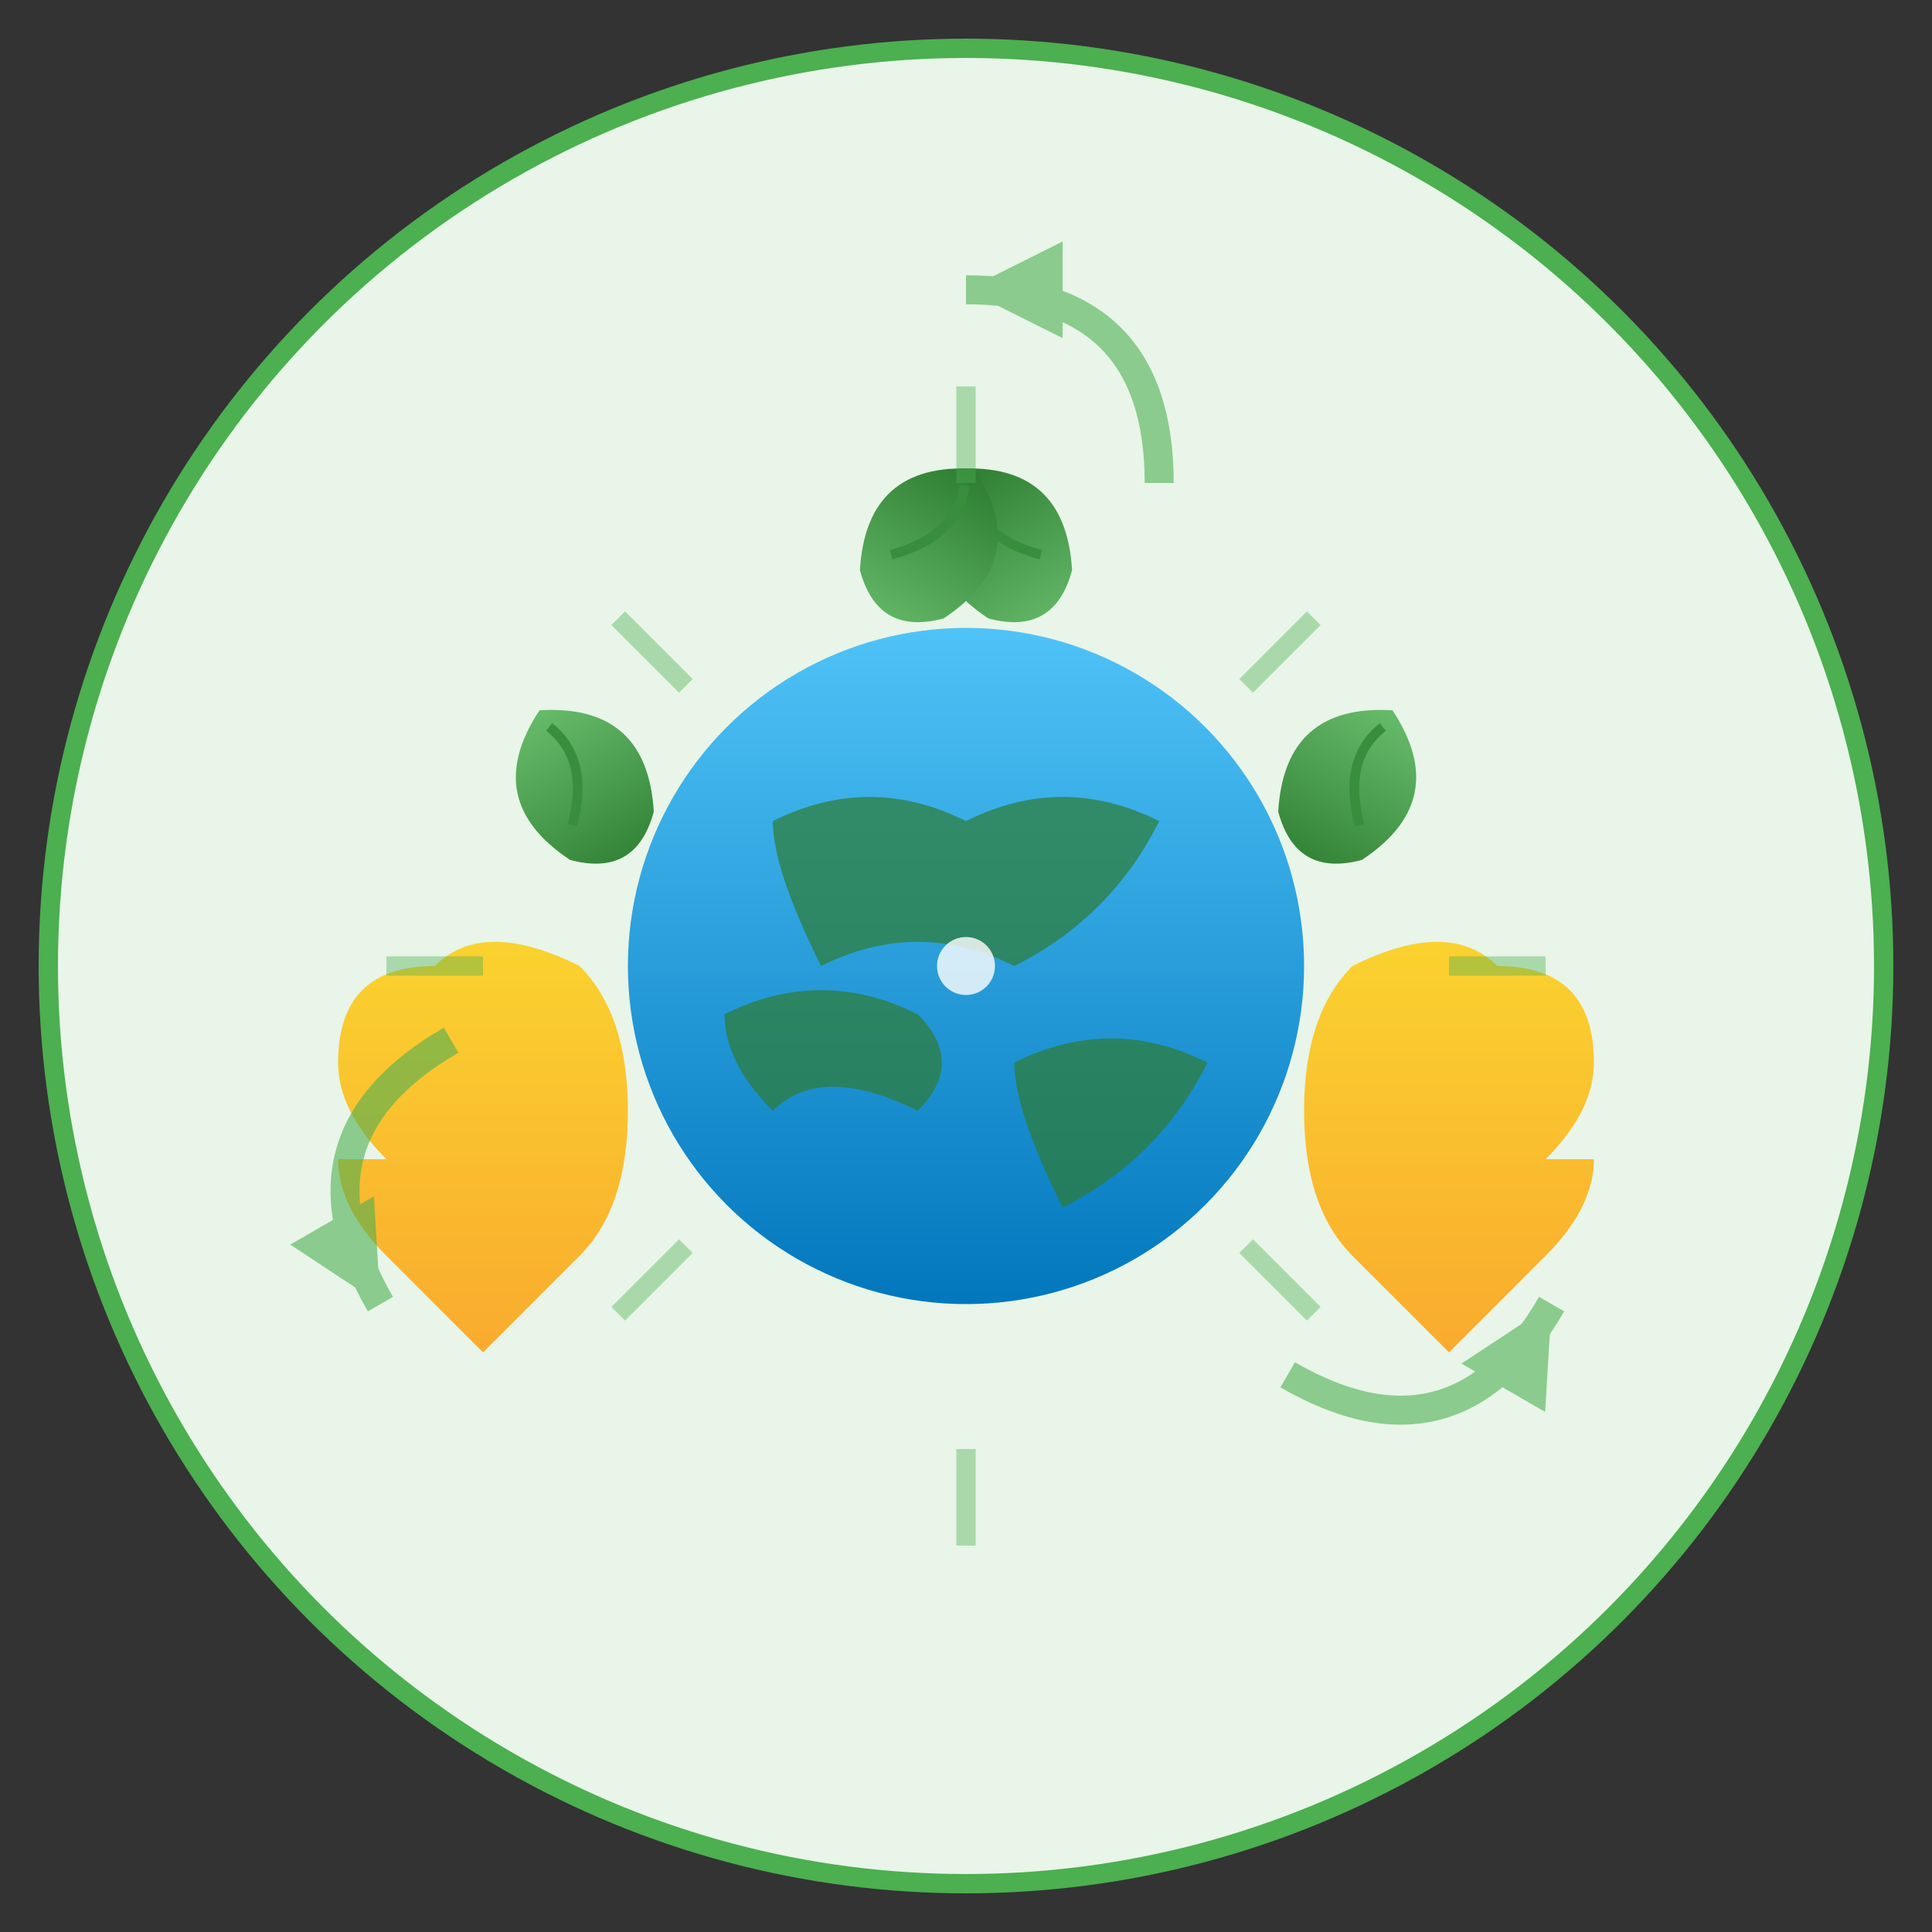
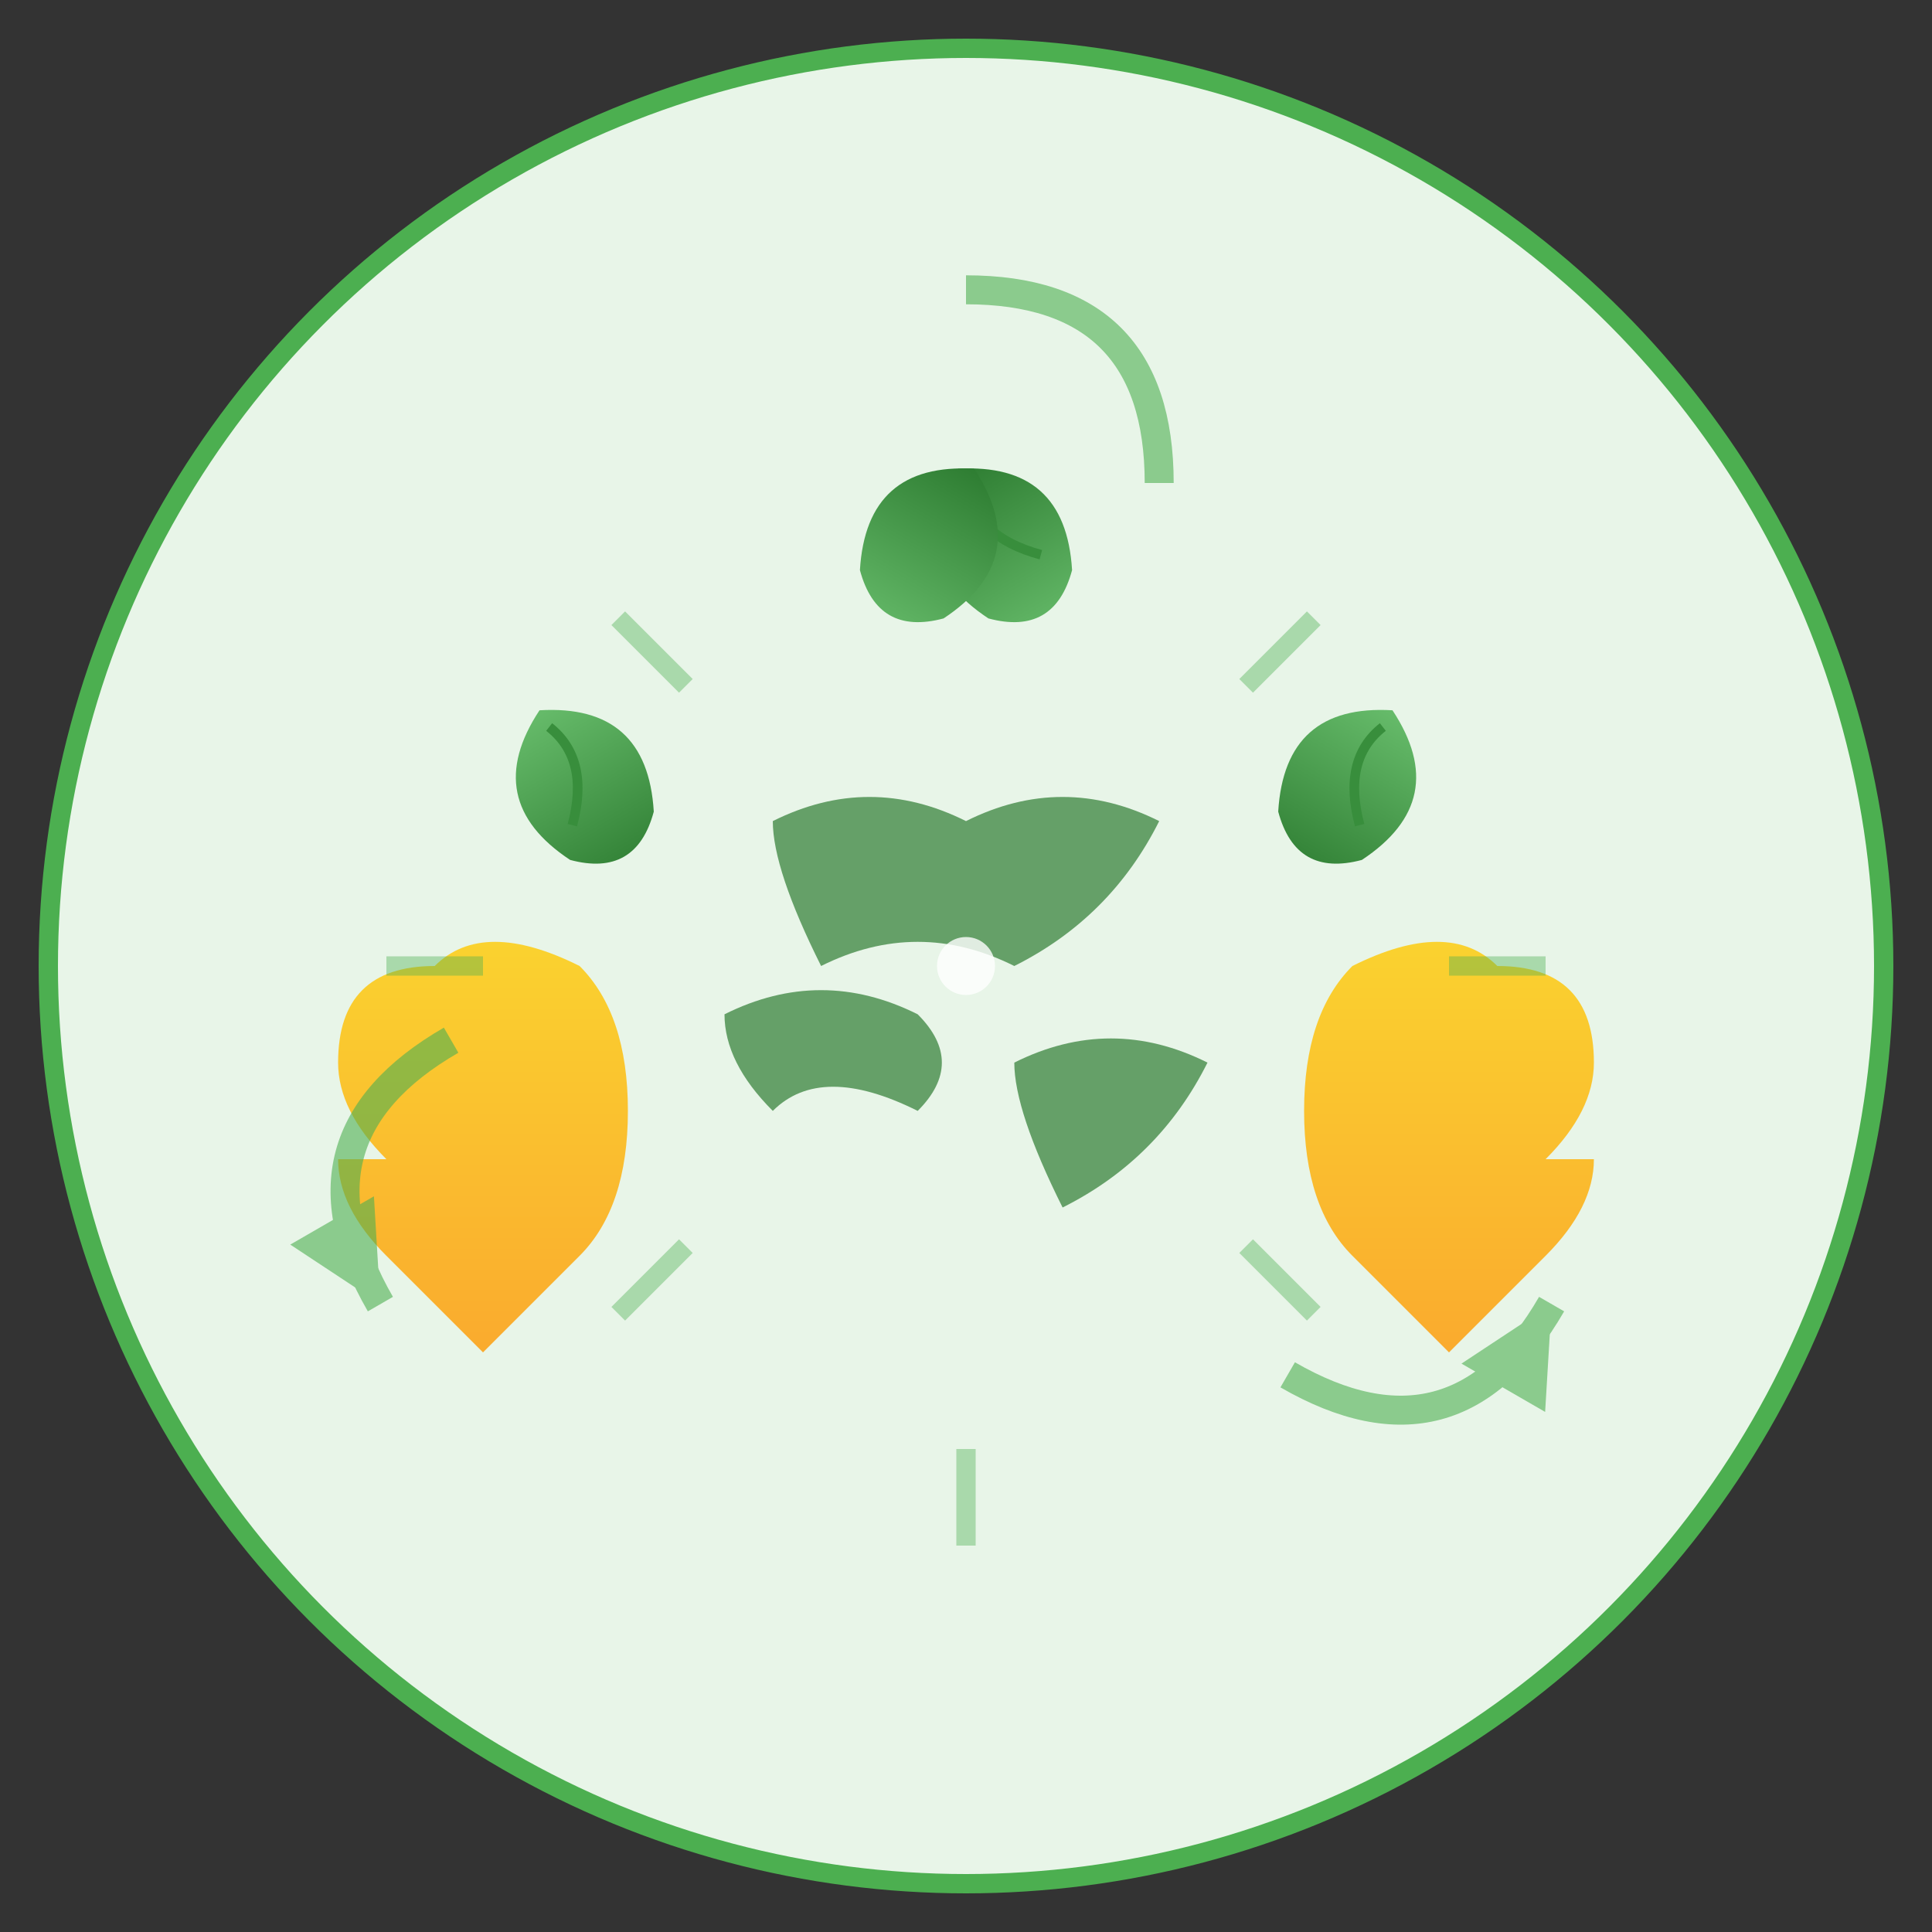
<svg xmlns="http://www.w3.org/2000/svg" width="200" height="200" viewBox="0 0 200 200" fill="none">
  <rect x="0" y="0" width="200" height="200" fill="#333333" stroke="none" />
  <defs>
    <linearGradient id="leafGradient" x1="0%" y1="0%" x2="0%" y2="100%">
      <stop offset="0%" style="stop-color:#66bb6a;stop-opacity:1" />
      <stop offset="100%" style="stop-color:#2e7d32;stop-opacity:1" />
    </linearGradient>
    <linearGradient id="earthGradient" x1="0%" y1="0%" x2="0%" y2="100%">
      <stop offset="0%" style="stop-color:#4fc3f7;stop-opacity:1" />
      <stop offset="100%" style="stop-color:#0277bd;stop-opacity:1" />
    </linearGradient>
    <linearGradient id="handGradient" x1="0%" y1="0%" x2="0%" y2="100%">
      <stop offset="0%" style="stop-color:#ffcc02;stop-opacity:1" />
      <stop offset="100%" style="stop-color:#ff9800;stop-opacity:1" />
    </linearGradient>
  </defs>
  <circle cx="100" cy="100" r="95" fill="#e8f5e8" stroke="#4caf50" stroke-width="2" />
  <path d="M40 120 Q35 115 35 110 Q35 100 45 100 Q50 95 60 100 Q65 105 65 115 Q65 125 60 130 L50 140 L40 130 Q35 125 35 120 Z" fill="url(#handGradient)" opacity="0.8" />
  <path d="M160 120 Q165 115 165 110 Q165 100 155 100 Q150 95 140 100 Q135 105 135 115 Q135 125 140 130 L150 140 L160 130 Q165 125 165 120 Z" fill="url(#handGradient)" opacity="0.8" />
-   <circle cx="100" cy="100" r="35" fill="url(#earthGradient)" />
  <path d="M80 85 Q90 80 100 85 Q110 80 120 85 Q115 95 105 100 Q95 95 85 100 Q80 90 80 85 Z" fill="#2e7d32" opacity="0.7" />
  <path d="M75 105 Q85 100 95 105 Q100 110 95 115 Q85 110 80 115 Q75 110 75 105 Z" fill="#2e7d32" opacity="0.7" />
  <path d="M105 110 Q115 105 125 110 Q120 120 110 125 Q105 115 105 110 Z" fill="#2e7d32" opacity="0.7" />
  <g transform="rotate(-30, 100, 100)">
    <path d="M70 70 Q65 60 75 55 Q85 60 80 70 Q75 75 70 70 Z" fill="url(#leafGradient)" />
    <path d="M72 67 Q77 62 75 57" stroke="#388e3c" stroke-width="1" fill="none" />
  </g>
  <g transform="rotate(30, 100, 100)">
    <path d="M130 70 Q135 60 125 55 Q115 60 120 70 Q125 75 130 70 Z" fill="url(#leafGradient)" />
    <path d="M128 67 Q123 62 125 57" stroke="#388e3c" stroke-width="1" fill="none" />
  </g>
  <g transform="rotate(150, 100, 100)">
    <path d="M70 130 Q65 140 75 145 Q85 140 80 130 Q75 125 70 130 Z" fill="url(#leafGradient)" />
    <path d="M72 133 Q77 138 75 143" stroke="#388e3c" stroke-width="1" fill="none" />
  </g>
  <g transform="rotate(-150, 100, 100)">
    <path d="M130 130 Q135 140 125 145 Q115 140 120 130 Q125 125 130 130 Z" fill="url(#leafGradient)" />
-     <path d="M128 133 Q123 138 125 143" stroke="#388e3c" stroke-width="1" fill="none" />
  </g>
  <g transform="rotate(0, 100, 100)" opacity="0.6">
-     <path d="M100 30 L110 25 L110 35 Z" fill="#4caf50" />
    <path d="M100 30 Q120 30 120 50" stroke="#4caf50" stroke-width="3" fill="none" />
  </g>
  <g transform="rotate(120, 100, 100)" opacity="0.6">
    <path d="M100 30 L110 25 L110 35 Z" fill="#4caf50" />
    <path d="M100 30 Q120 30 120 50" stroke="#4caf50" stroke-width="3" fill="none" />
  </g>
  <g transform="rotate(240, 100, 100)" opacity="0.6">
    <path d="M100 30 L110 25 L110 35 Z" fill="#4caf50" />
    <path d="M100 30 Q120 30 120 50" stroke="#4caf50" stroke-width="3" fill="none" />
  </g>
  <circle cx="100" cy="100" r="3" fill="#fff" opacity="0.8" />
  <g opacity="0.4" stroke="#4caf50" stroke-width="2">
-     <line x1="100" y1="50" x2="100" y2="40" />
    <line x1="100" y1="160" x2="100" y2="150" />
    <line x1="50" y1="100" x2="40" y2="100" />
    <line x1="160" y1="100" x2="150" y2="100" />
    <line x1="129" y1="71" x2="136" y2="64" />
    <line x1="71" y1="129" x2="64" y2="136" />
    <line x1="129" y1="129" x2="136" y2="136" />
    <line x1="71" y1="71" x2="64" y2="64" />
  </g>
</svg>